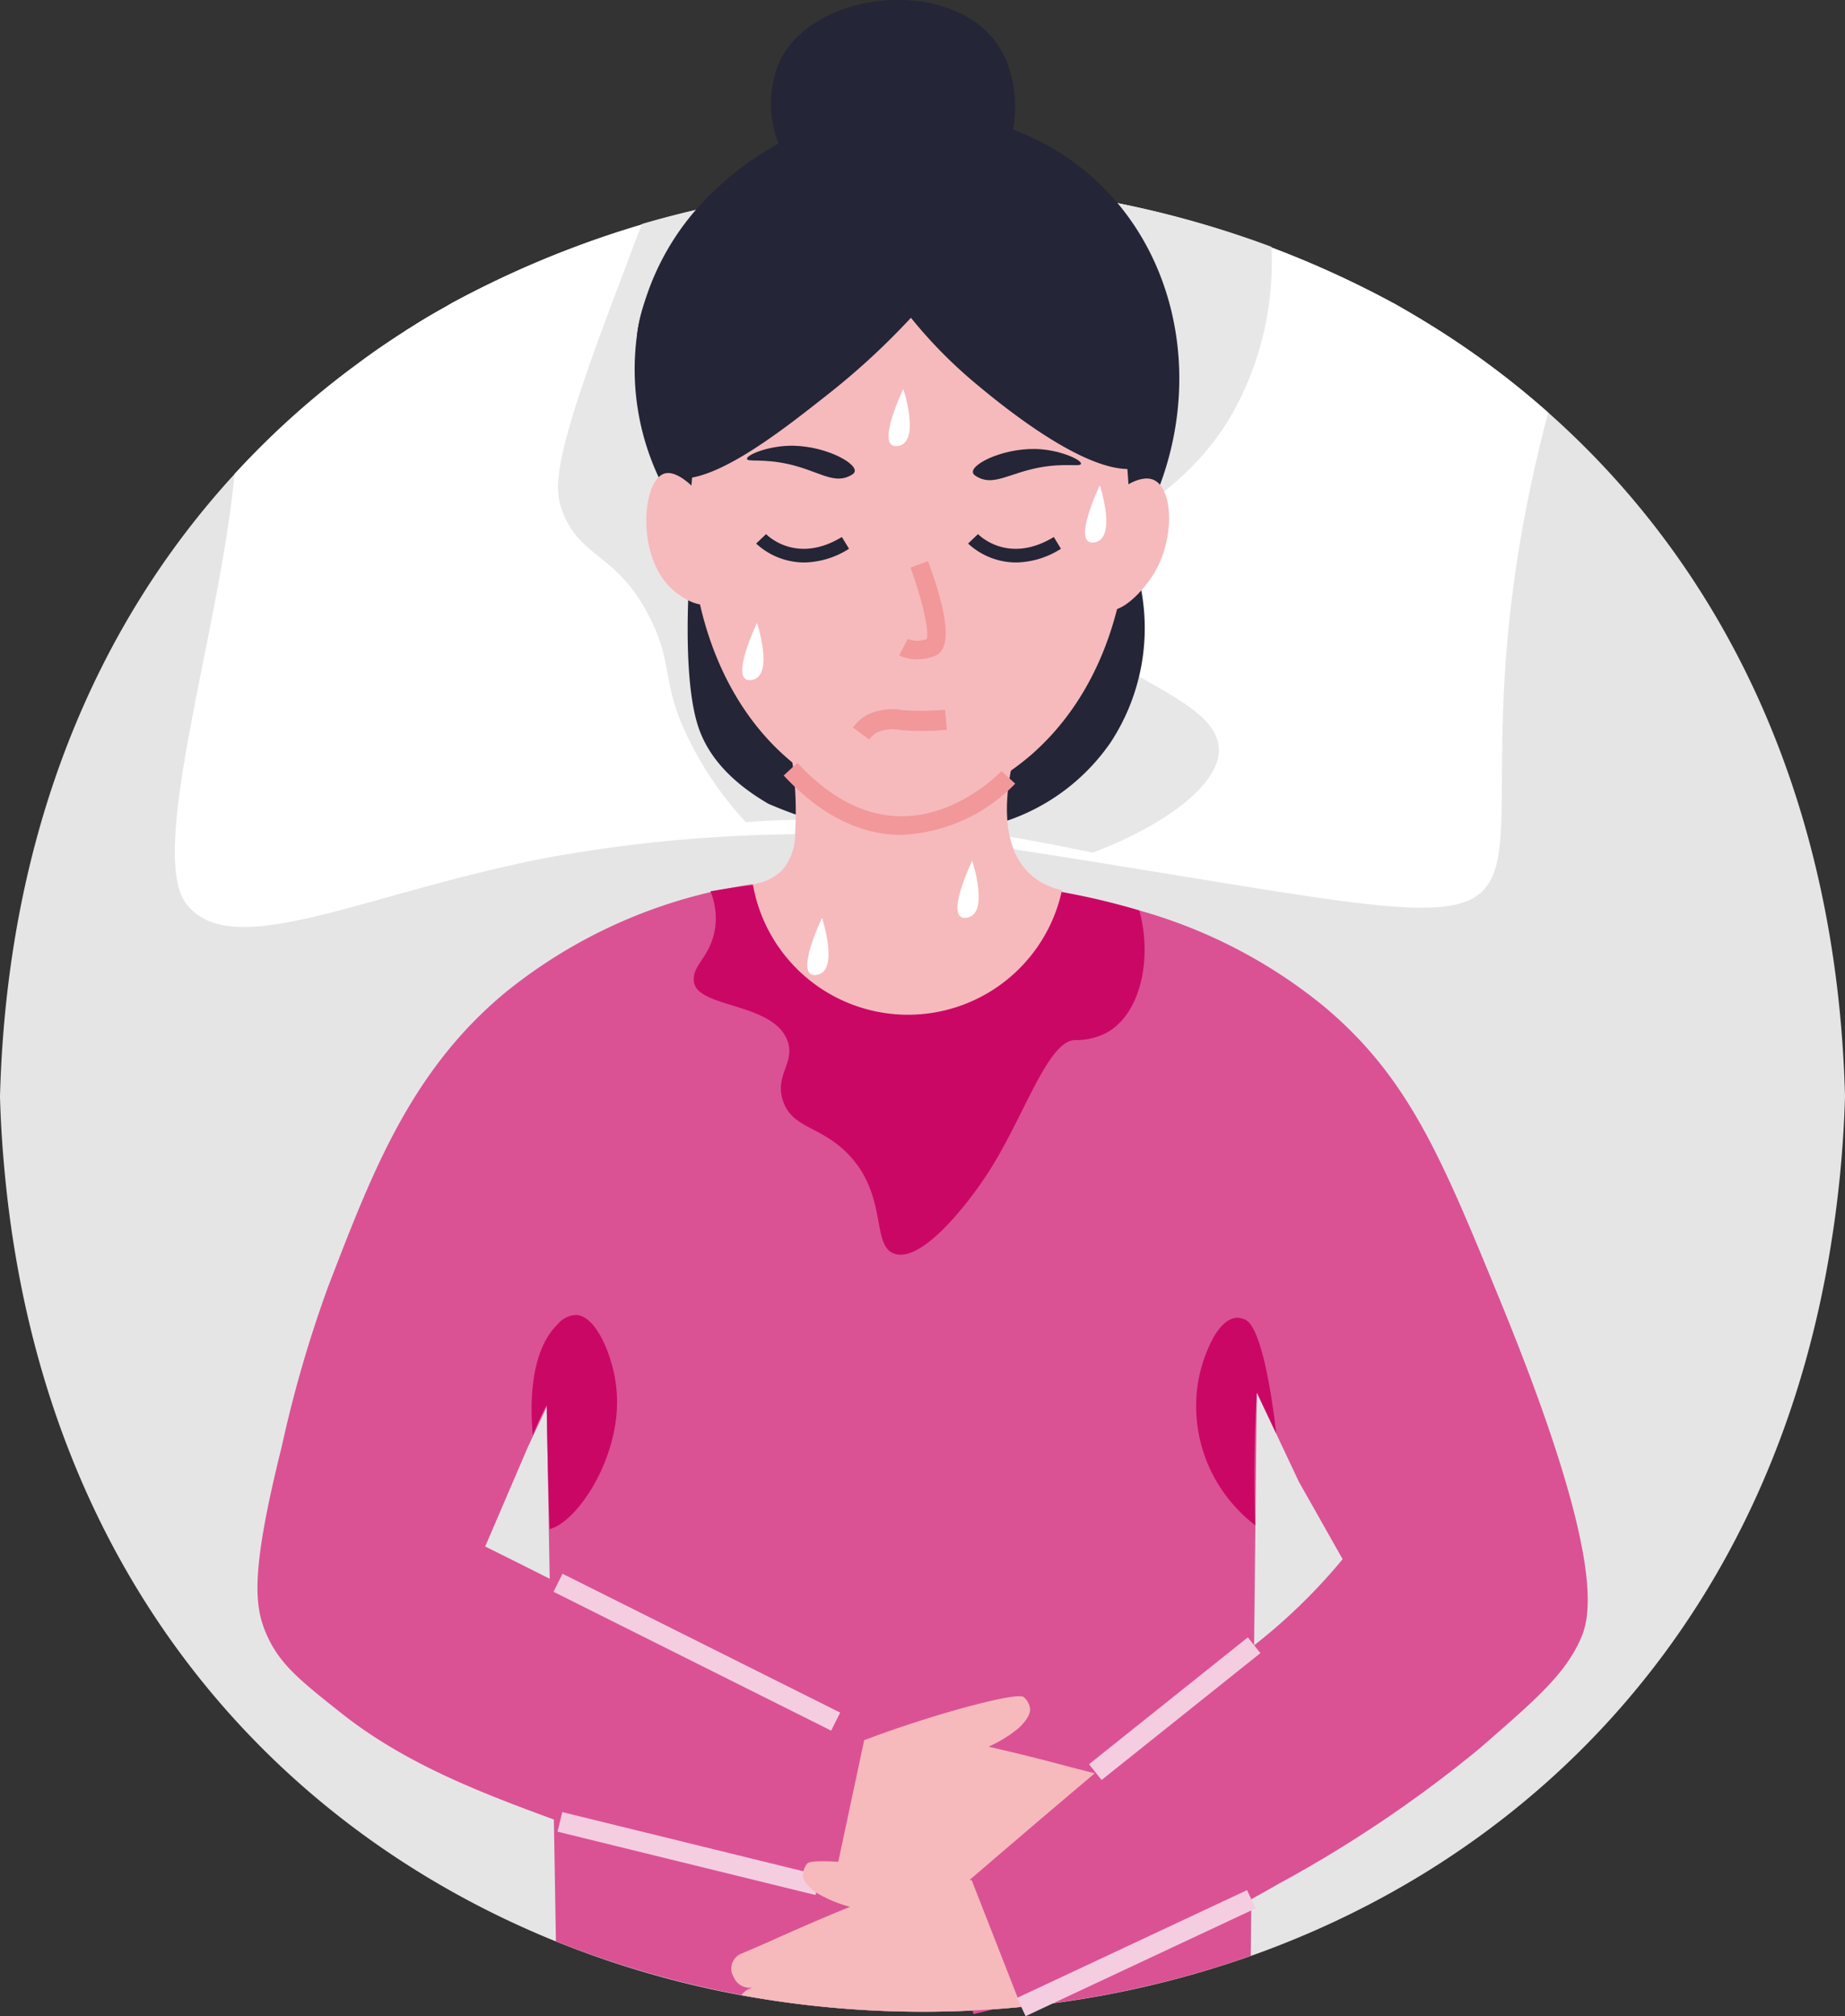
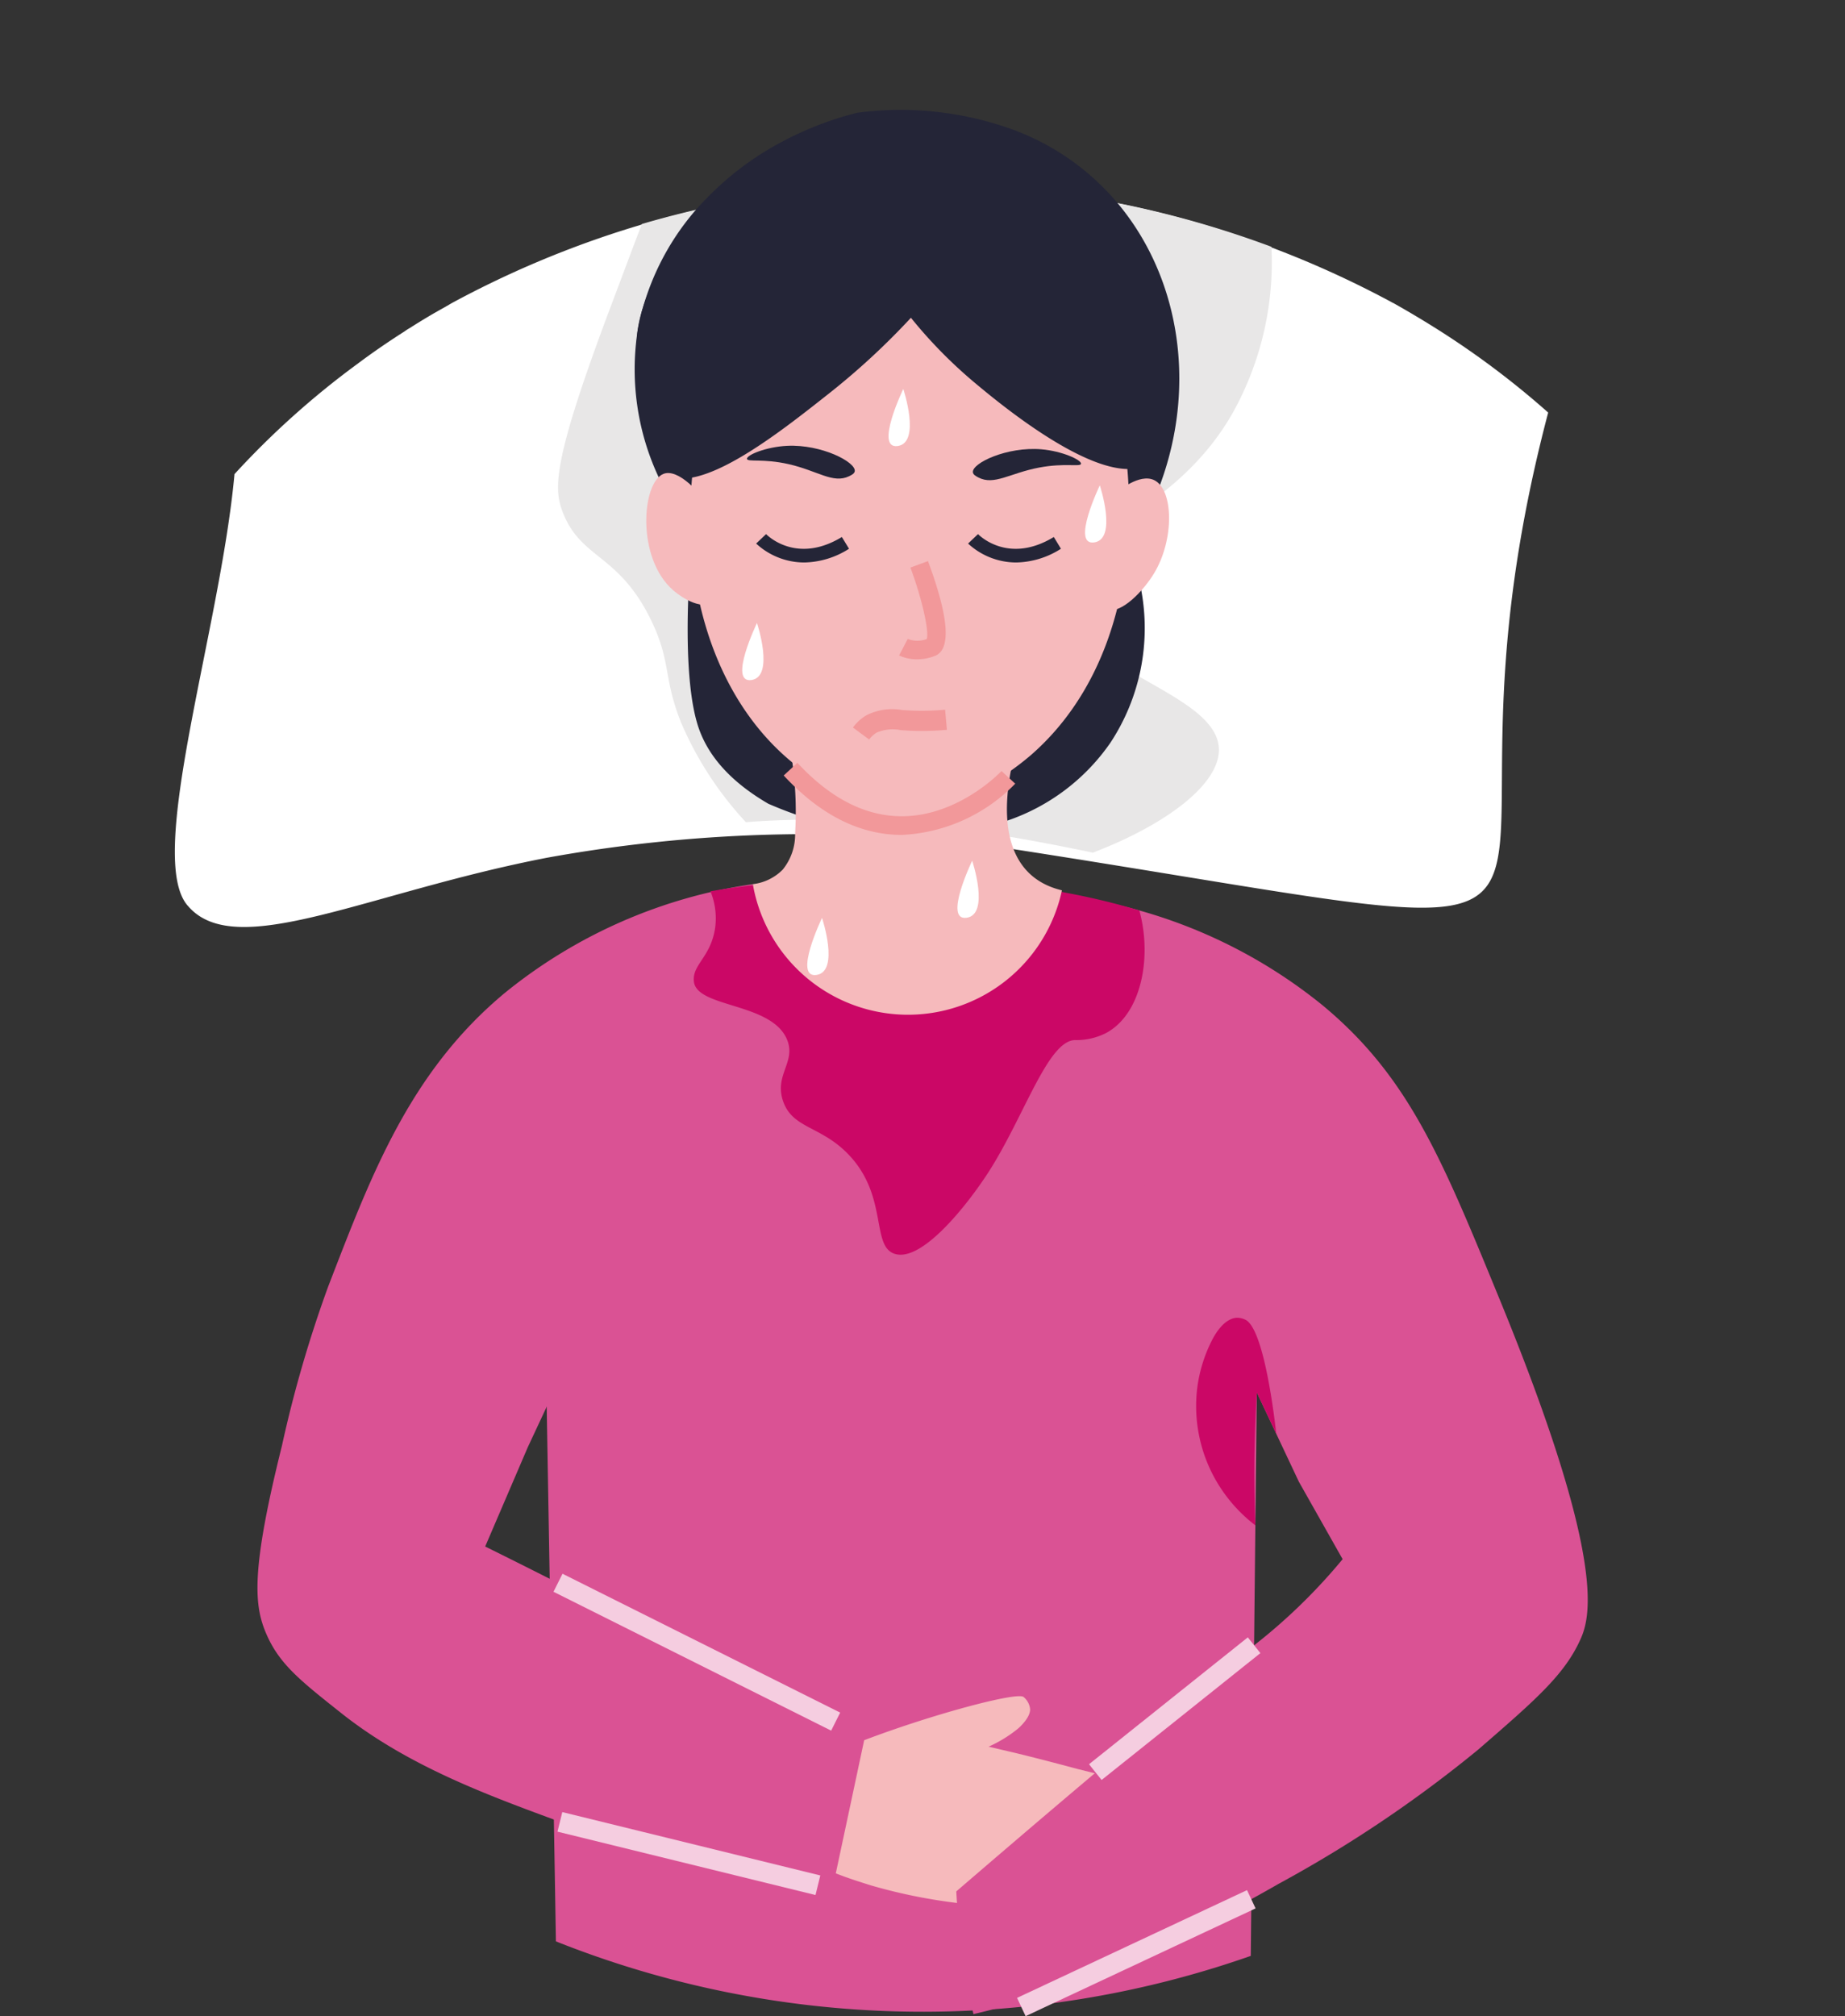
<svg xmlns="http://www.w3.org/2000/svg" width="136.565" height="149.197" viewBox="0 0 136.565 149.197">
  <rect x="0" y="0" width="136.565" height="149.197" fill="#333333" stroke="none" />
  <g id="Group_190" data-name="Group 190" transform="translate(0 0)">
-     <path id="Path_240" data-name="Path 240" d="M347.05,312.069a84.057,84.057,0,0,1-1.03,10.9c-4.4,27.671-21.91,45.223-42.955,52.686a72.665,72.665,0,0,1-16.985,3.776,74.738,74.738,0,0,1-20.716-.866,71.206,71.206,0,0,1-13.731-3.985c-20.91-8.463-37.776-27.194-40.731-56.193-.209-2.045-.358-4.149-.418-6.313.522-19.642,7.194-35,17.358-46.074a62.411,62.411,0,0,1,9.089-8.149c1.134-.851,2.313-1.657,3.507-2.418a3.181,3.181,0,0,1,.373-.239q1.254-.806,2.552-1.522c.239-.134.478-.284.731-.418a73.216,73.216,0,0,1,69.327-.015c.06.03.119.075.194.1.985.552,1.94,1.119,2.9,1.716a63.234,63.234,0,0,1,8.567,6.388c12.7,11.254,21.373,28.134,21.97,50.626" transform="translate(-210.485 -230.914)" fill="#e6e5e5" />
    <path id="Path_241" data-name="Path 241" d="M290.454,294.215c-.2,17.627-.493,45.623-.687,63.507a73.386,73.386,0,0,1-51.432-1.075c-.243-14.789-.573-32.991-.821-47.746l-.03-1.3,12.642-26.044,23.074-.642C273.819,281.4,289.393,293.4,290.454,294.215Z" transform="translate(-197.187 -212.986)" fill="#da5294" />
    <path id="Path_242" data-name="Path 242" d="M271.434,343.908c-.791,3.284-1.567,6.582-2.358,9.866a87.59,87.59,0,0,1-23.433-5.149l-.448-.164c-5.073-1.875-10.882-4.022-15.746-7.882-3.051-2.419-4.575-3.63-5.537-5.849-.9-2.082-1.176-4.589,1.149-13.916A91.545,91.545,0,0,1,228.494,309c3.178-8.227,6.021-15.857,13.074-21.716a37.648,37.648,0,0,1,18.358-8.045l-.09,3.075-.343,11.642q-5.355,5.666-10.712,11.331-1.851,5.863-3.7,11.725-.909,1.95-1.821,3.9l-3.151,7.343c1.6.791,3.179,1.582,4.776,2.388Q258.158,337.266,271.434,343.908Z" transform="translate(-204.196 -213.813)" fill="#da5294" />
    <path id="Path_243" data-name="Path 243" d="M272.636,326.807l-.09.313a1.282,1.282,0,0,1-1.179.851l.224.045a1.181,1.181,0,0,1,.91,1.448l-.09.313a1.319,1.319,0,0,1-1.612.806l-.134-.03a1.113,1.113,0,0,1,.567,1.284l-.1.313a1.3,1.3,0,0,1-1.6.806l-.075-.015a.972.972,0,0,1,.478,1.075l-.09.269a1.134,1.134,0,0,1-1.134.7,40.352,40.352,0,0,1-14.149-1.478c-.91-.284-1.791-.567-2.627-.9l2.1-9.851c4.985-1.9,11.358-3.612,11.806-3.194a1.34,1.34,0,0,1,.478.91c0,.687-.925,1.448-.925,1.448a9.724,9.724,0,0,1-2.149,1.313c.642.149,1.269.3,1.91.448,1.6.388,3.134.791,4.642,1.194l1.91.478A1.18,1.18,0,0,1,272.636,326.807Z" transform="translate(-190.07 -193.98)" fill="#f6babc" />
    <g id="Group_181" data-name="Group 181" transform="translate(40.969 116.456)">
      <rect id="Rectangle_77" data-name="Rectangle 77" width="1.493" height="22.989" transform="matrix(0.447, -0.894, 0.894, 0.447, 0, 1.335)" fill="#f5cde0" />
    </g>
    <g id="Group_182" data-name="Group 182" transform="translate(41.265 134.094)">
      <rect id="Rectangle_78" data-name="Rectangle 78" width="1.492" height="19.665" transform="translate(0 1.449) rotate(-76.206)" fill="#f5cde0" />
    </g>
    <path id="Path_244" data-name="Path 244" d="M257.911,353.467a53.76,53.76,0,0,0,.746,6.492q.237,1.341.525,2.59a63.925,63.925,0,0,0,11.685-3.939c3.461-1.572,7.848-4,8.888-4.572.075-.04,1.092-.6,2.036-1.143a93.617,93.617,0,0,0,14.736-9.909c4.3-3.727,6.455-5.59,7.621-8.257.764-1.746,1.722-6.221-6.03-25.1-4.281-10.428-6.721-16.437-13.074-21.716a37.649,37.649,0,0,0-18.358-8.045l.09,3.075.343,11.642,8.037,11.346,4.678,9.939,3.434,7.282,3.239,5.731a42.154,42.154,0,0,1-7.889,7.376C276.391,337.869,271.139,342.087,257.911,353.467Z" transform="translate(-187.127 -213.504)" fill="#da5294" />
-     <path id="Path_245" data-name="Path 245" d="M268.222,338.463a74.738,74.738,0,0,1-20.716-.866,1.329,1.329,0,0,1,.582-.478l.209-.09a1.265,1.265,0,0,1-1.3-.642l-.149-.3a1.2,1.2,0,0,1,.687-1.582l1.806-.776q2.127-.963,4.388-1.925c.612-.254,1.209-.507,1.821-.746a9.826,9.826,0,0,1-2.343-.955s-1.03-.6-1.149-1.284a1.381,1.381,0,0,1,.328-.97c.373-.492,6.94.179,12.164,1.239Z" transform="translate(-192.626 -189.951)" fill="#f6babc" />
    <g id="Group_183" data-name="Group 183" transform="translate(80.608 121.164)">
      <rect id="Rectangle_79" data-name="Rectangle 79" width="15.043" height="1.492" transform="translate(0 9.389) rotate(-38.617)" fill="#f5cde0" />
    </g>
    <g id="Group_184" data-name="Group 184" transform="translate(75.281 139.861)">
      <rect id="Rectangle_80" data-name="Rectangle 80" width="18.809" height="1.494" transform="matrix(0.905, -0.424, 0.424, 0.905, 0, 7.983)" fill="#f5cde0" />
    </g>
    <path id="Path_246" data-name="Path 246" d="M320.809,261.443c-10.94,41.477,13.418,40.4-41.97,31.94a108.95,108.95,0,0,0-32.119,1c-13.313,2.567-23.015,7.686-26.567,3.6-3.239-3.478,2.358-20.4,3.418-31.985a62.41,62.41,0,0,1,9.089-8.149c1.134-.851,2.313-1.657,3.507-2.418a3.179,3.179,0,0,1,.373-.239q1.254-.806,2.552-1.522c.239-.134.478-.284.731-.418a73.216,73.216,0,0,1,69.327-.015c.06.03.119.075.194.1.985.552,1.94,1.119,2.9,1.716A63.236,63.236,0,0,1,320.809,261.443Z" transform="translate(-206.214 -230.914)" fill="#fff" />
    <path id="Path_247" data-name="Path 247" d="M276.2,289.8a4.1,4.1,0,0,1-.776.545,4.835,4.835,0,0,1-2.328.53c-2.01.073-3.734,5.622-6.352,9.715-1.539,2.4-4.955,6.764-6.986,6.1-1.766-.578-.454-4.284-3.43-7.367-2.045-2.118-4.131-1.891-4.827-3.937-.657-1.931.954-2.866.312-4.507-1.1-2.8-6.682-2.367-6.91-4.328-.149-1.284,1.284-1.806,1.582-4.06a5.256,5.256,0,0,0-.358-2.627c.6-.1,1.194-.194,1.791-.284.448-.06.91-.119,1.358-.164,6.358-.687,12.388-.194,18-.209,2.1.224,3.955.522,5.537.836a51.493,51.493,0,0,1,5.06,1.239C278.719,284.333,278.2,288.035,276.2,289.8Z" transform="translate(-193.541 -213.909)" fill="#cb0766" />
    <path id="Path_248" data-name="Path 248" d="M275.645,274.845c0,5.657,11.537,7.164,11.433,11.627-.075,2.582-4.015,5.507-9.328,7.537-1.94-.4-3.97-.806-6.1-1.164-1.239-.194-2.507-.4-3.791-.567-.492-.06-.97-.119-1.478-.164-2.224-.269-4.492-.433-6.851-.522l-1.91-.045c-.627,0-1.239,0-1.866.03-1.209.03-2.448.075-3.687.179a25.572,25.572,0,0,1-4.806-7.388c-1.328-3.358-.716-4.448-2.194-7.522-2.433-5.03-5.224-4.507-6.582-8.089-.642-1.731-.716-3.746,3.537-15.059.985-2.612,1.746-4.657,2.343-6.209a73.978,73.978,0,0,1,46.6,1.687,22.9,22.9,0,0,1-2.836,12.239C283.615,269.4,275.631,270.144,275.645,274.845Z" transform="translate(-196.855 -230.913)" fill="#e8e7e7" />
    <path id="Path_249" data-name="Path 249" d="M280.851,268.6a23.1,23.1,0,0,1-2.251,4.522,15.206,15.206,0,0,1,.866,3.289,15.409,15.409,0,0,1-2.272,11.246,15.25,15.25,0,0,1-7.639,5.785,14.837,14.837,0,0,1-2.546.682c-.327.052-.673.112-1.03.143a24.769,24.769,0,0,1-3.249.234c-.184,0-.357,0-.539-.01h-.133c-.6-.01-1.182-.04-1.752-.1h-.04a25.754,25.754,0,0,1-4.522-.825c-.652-.173-1.273-.367-1.845-.57-.754-.266-1.436-.54-2.037-.8-3.33-1.936-4.613-4.024-5.164-5.622-.815-2.384-.876-6.407-.773-9.433.061-2.027.2-3.616.243-3.963-.009-.01-.009-.01,0-.021V273.1a.09.09,0,0,0-.009-.03c-.112-.255-.979-2.363-1.334-2.975a20.82,20.82,0,0,1-1.091-2.078,18.825,18.825,0,0,1-1.569-10.7c.082-.479.173-.957.3-1.425a2.713,2.713,0,0,1,.092-.337,18.96,18.96,0,0,1,4.613-8.046h.01a22.166,22.166,0,0,1,5.439-4.166,24.675,24.675,0,0,1,5.816-2.282,24.423,24.423,0,0,1,11.542,1.252,18.431,18.431,0,0,1,7.048,4.666h.01c.051.061.1.122.163.184C282.278,252.73,283.653,261.063,280.851,268.6Z" transform="translate(-194.988 -232.717)" fill="#242537" />
    <path id="Path_250" data-name="Path 250" d="M272.073,250.553c6.5,10.212,7.867,27.841-2.13,36.571a20.579,20.579,0,0,1-9.119,4.5,19.555,19.555,0,0,1-8.688-4.055c-9.388-7.869-9.516-24.838-2.343-34.9.575-.806,7.457-10.221,14.776-8.678C268.33,244.78,270.518,248.112,272.073,250.553Z" transform="translate(-193.624 -231.258)" fill="#f6babc" />
    <path id="Path_251" data-name="Path 251" d="M255.507,259.389c.1-.673-2.452-2-5-1.88-1.554.073-3.015.681-2.976.966.033.251,1.193-.04,3.084.39,2.158.491,3.275,1.466,4.473.894C255.271,259.671,255.48,259.568,255.507,259.389Z" transform="translate(-192.239 -224.518)" fill="#242537" />
    <path id="Path_252" data-name="Path 252" d="M258.734,259.387c-.075-.676,2.522-1.91,5.063-1.7,1.549.13,2.988.79,2.939,1.073-.042.249-1.189-.082-3.1.279-2.175.412-3.325,1.345-4.5.731C258.959,259.676,258.753,259.566,258.734,259.387Z" transform="translate(-186.722 -224.439)" fill="#242537" />
    <path id="Path_253" data-name="Path 253" d="M279.973,266.927c-3.3,1.973-11.009-4.454-12.828-5.972a34.762,34.762,0,0,1-4.77-4.848,53.369,53.369,0,0,1-6.1,5.63c-3.542,2.793-9.573,7.625-12.215,5.916-.855-.554-1.11-1.819-1.622-4.354a22.508,22.508,0,0,1-.313-6.1c.639-5.384,7.654-15.5,18.7-16.07a19.961,19.961,0,0,1,17.088,8.24C282.357,255.663,283.1,265.064,279.973,266.927Z" transform="translate(-194.949 -232.592)" fill="#242537" />
-     <path id="Path_254" data-name="Path 254" d="M266.641,245c-.031.215-.082.418-.133.622a9.032,9.032,0,0,1-1.273,2.861,6.076,6.076,0,0,1-.378.51,8.3,8.3,0,0,1-1.6,1.558,9.228,9.228,0,0,1-11.582-.857,8.28,8.28,0,0,1-.764-.824,9.313,9.313,0,0,1-1.527-2.588c-.042-.091-.072-.173-.1-.254a7.9,7.9,0,0,1,.122-6.173,5.554,5.554,0,0,1,.581-.927c3.249-4.391,12.183-4.9,15.442-.325a7.212,7.212,0,0,1,1.091,2.433A9.262,9.262,0,0,1,266.641,245Z" transform="translate(-191.655 -235.402)" fill="#242537" />
    <path id="Path_255" data-name="Path 255" d="M247.351,261.6c-.778-1.294-2.466-3.1-3.537-2.683-1.6.612-2.046,6.221.722,8.624.125.109,1.722,1.467,2.815.939C248.775,267.787,248.866,264.117,247.351,261.6Z" transform="translate(-194.699 -223.852)" fill="#f6babc" />
    <g id="Group_185" data-name="Group 185" transform="translate(66.556 41.52)">
      <path id="Path_256" data-name="Path 256" d="M256.418,270.49a3.572,3.572,0,0,0,1.312-.255c1.206-.476,1.031-2.836-.519-7.013l-1.3.479c.849,2.288,1.394,4.691,1.209,5.287a1.941,1.941,0,0,1-1.409-.009l-.637,1.225A3.076,3.076,0,0,0,256.418,270.49Z" transform="translate(-255.078 -263.221)" fill="#f2989a" />
    </g>
    <path id="Path_257" data-name="Path 257" d="M270.7,283.2a11.656,11.656,0,0,1-22.88-.458,3.707,3.707,0,0,0,2.209-1.072,4.119,4.119,0,0,0,.921-2.7,26.445,26.445,0,0,0-.478-6.843l16.886.352C265.919,277.64,266.4,282.172,270.7,283.2Z" transform="translate(-192.096 -217.315)" fill="#f6babc" />
    <g id="Group_186" data-name="Group 186" transform="translate(58.007 56.447)">
      <path id="Path_258" data-name="Path 258" d="M258.089,278.558h.012a12.5,12.5,0,0,0,8.388-3.791l-1.015-.937c-.03.034-3.152,3.348-7.385,3.348h0c-2.7,0-5.292-1.331-7.724-3.955l-1.013.939C252.054,277.079,254.993,278.558,258.089,278.558Z" transform="translate(-249.35 -273.222)" fill="#f2989a" />
    </g>
    <g id="Group_187" data-name="Group 187" transform="translate(55.969 39.52)">
      <path id="Path_259" data-name="Path 259" d="M251.545,263.984a5.257,5.257,0,0,1-3.56-1.4l.736-.7c.09.094,2.249,2.258,5.609.215l.53.87A6.337,6.337,0,0,1,251.545,263.984Z" transform="translate(-247.985 -261.881)" fill="#242537" />
    </g>
    <g id="Group_188" data-name="Group 188" transform="translate(71.656 39.52)">
      <path id="Path_260" data-name="Path 260" d="M262.055,263.984a5.261,5.261,0,0,1-3.56-1.4l.736-.7c.09.094,2.251,2.258,5.61.215l.528.87A6.333,6.333,0,0,1,262.055,263.984Z" transform="translate(-258.495 -261.881)" fill="#242537" />
    </g>
    <g id="Group_189" data-name="Group 189" transform="translate(63.135 52.51)">
      <path id="Path_261" data-name="Path 261" d="M253.986,272.8l-1.2-.888a3.355,3.355,0,0,1,.982-.9,4.222,4.222,0,0,1,2.667-.393l.606.034a18.279,18.279,0,0,0,2.564-.061l.137,1.488a20.364,20.364,0,0,1-2.772.066l-.634-.039a2.975,2.975,0,0,0-1.807.188A1.854,1.854,0,0,0,253.986,272.8Z" transform="translate(-252.786 -270.585)" fill="#f2989a" />
    </g>
    <path id="Path_262" data-name="Path 262" d="M248.386,266.291s-2.152,4.47-.413,4.221S248.386,266.291,248.386,266.291Z" transform="translate(-192.356 -220.189)" fill="#fff" />
    <path id="Path_263" data-name="Path 263" d="M255.642,254.688s-2.152,4.47-.413,4.222S255.642,254.688,255.642,254.688Z" transform="translate(-188.782 -225.904)" fill="#fff" />
    <path id="Path_264" data-name="Path 264" d="M269.314,266.128c-.778,1.294-2.466,3.094-3.537,2.684-1.6-.613-2.045-6.221.722-8.625.127-.109,1.724-1.466,2.815-.939C270.737,259.938,270.828,263.608,269.314,266.128Z" transform="translate(-183.882 -223.718)" fill="#f6babc" />
    <path id="Path_265" data-name="Path 265" d="M265.389,259.467s-2.152,4.47-.415,4.222S265.389,259.467,265.389,259.467Z" transform="translate(-183.982 -223.55)" fill="#fff" />
    <path id="Path_266" data-name="Path 266" d="M259.059,278.078s-2.152,4.47-.413,4.221S259.059,278.078,259.059,278.078Z" transform="translate(-187.099 -214.384)" fill="#fff" />
    <path id="Path_267" data-name="Path 267" d="M251.612,280.913s-2.152,4.47-.413,4.222S251.612,280.913,251.612,280.913Z" transform="translate(-190.767 -212.988)" fill="#fff" />
    <path id="Path_268" data-name="Path 268" d="M274.3,306.276c-.1,1.582-.161,3.243-.179,4.976-.018,1.685.009,3.3.07,4.848a11.214,11.214,0,0,1-3.288-4.025,11.078,11.078,0,0,1-1-6.264,10.813,10.813,0,0,1,1.134-3.522c.478-.882,1.09-1.507,1.776-1.552a1.459,1.459,0,0,1,.642.149c1.407.691,2.185,7.57,2.279,8.424l-.739-1.566C274.987,307.733,274.307,306.288,274.3,306.276Z" transform="translate(-181.269 -203.224)" fill="#cb0766" />
-     <path id="Path_269" data-name="Path 269" d="M238.188,316.446q-.072-2.158-.127-4.349-.058-2.436-.094-4.83l-.136.248q-.161.316-.318.652-.32.687-.572,1.333c-.125-1.3-.466-5.966,1.828-8.2a1.877,1.877,0,0,1,1.388-.7c1.179.06,2.149,1.91,2.642,3.7a10.431,10.431,0,0,1,.284,1.388C243.785,310.655,240.323,315.909,238.188,316.446Z" transform="translate(-197.501 -203.294)" fill="#cb0766" />
  </g>
</svg>